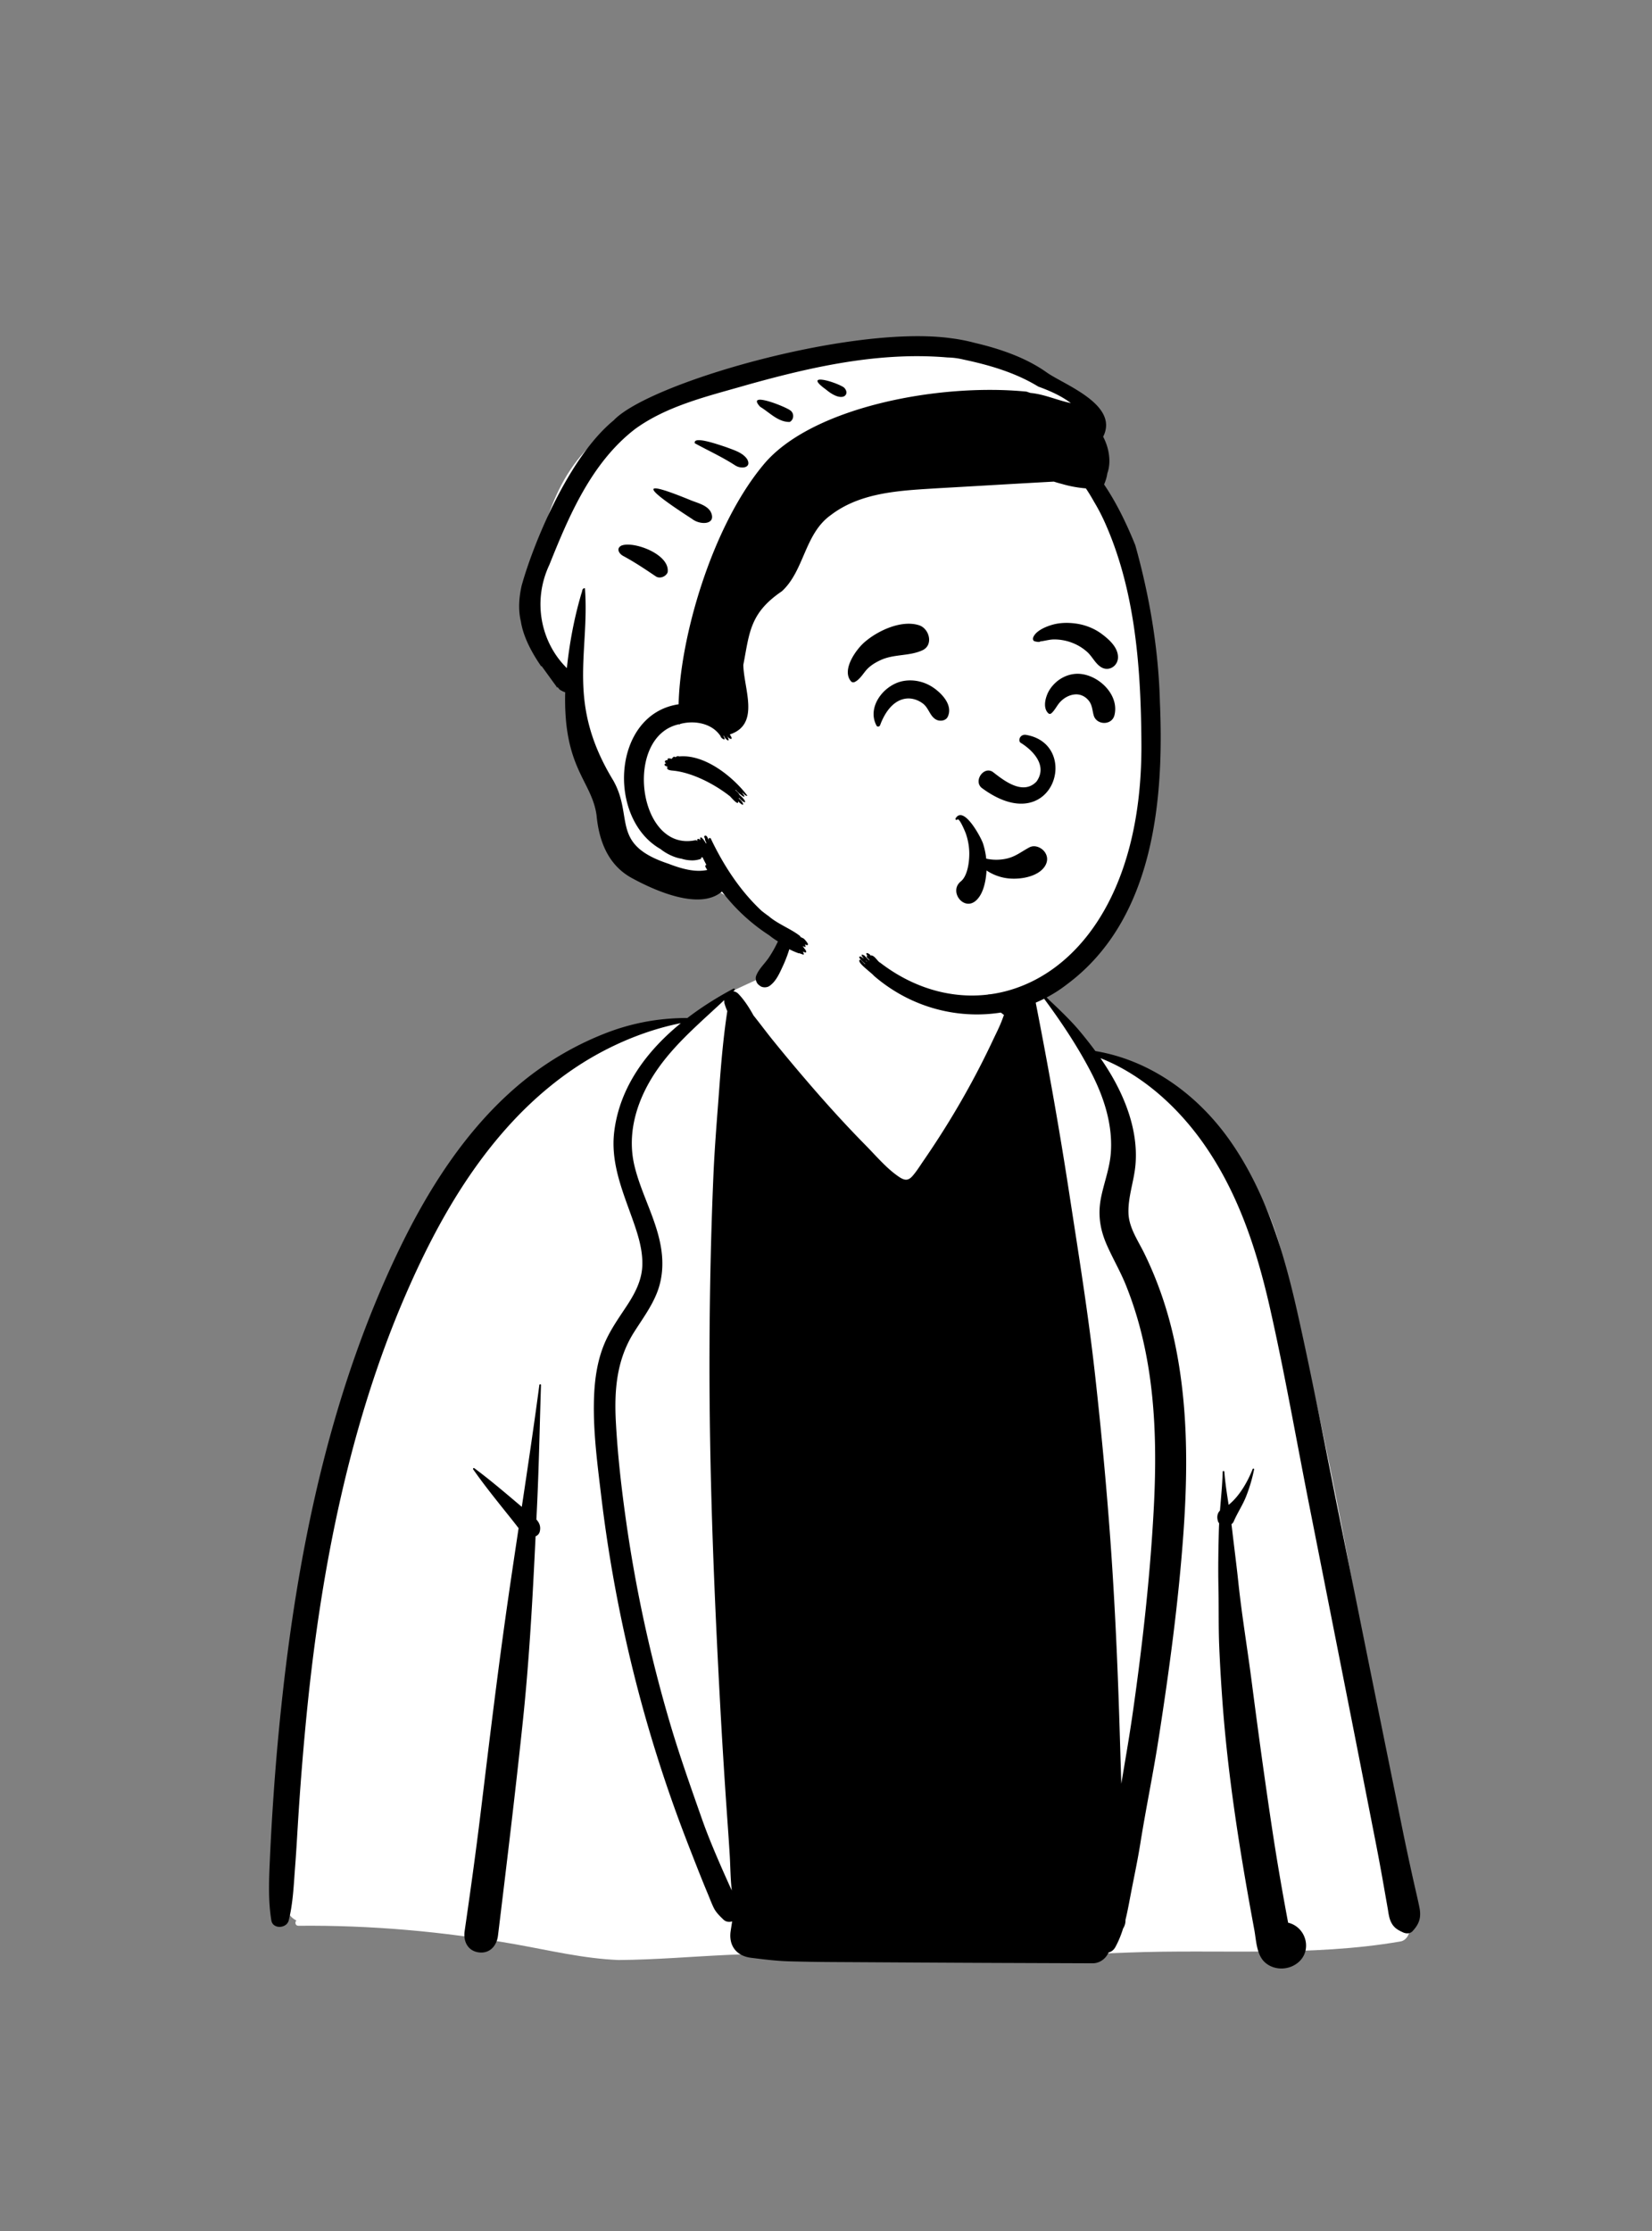
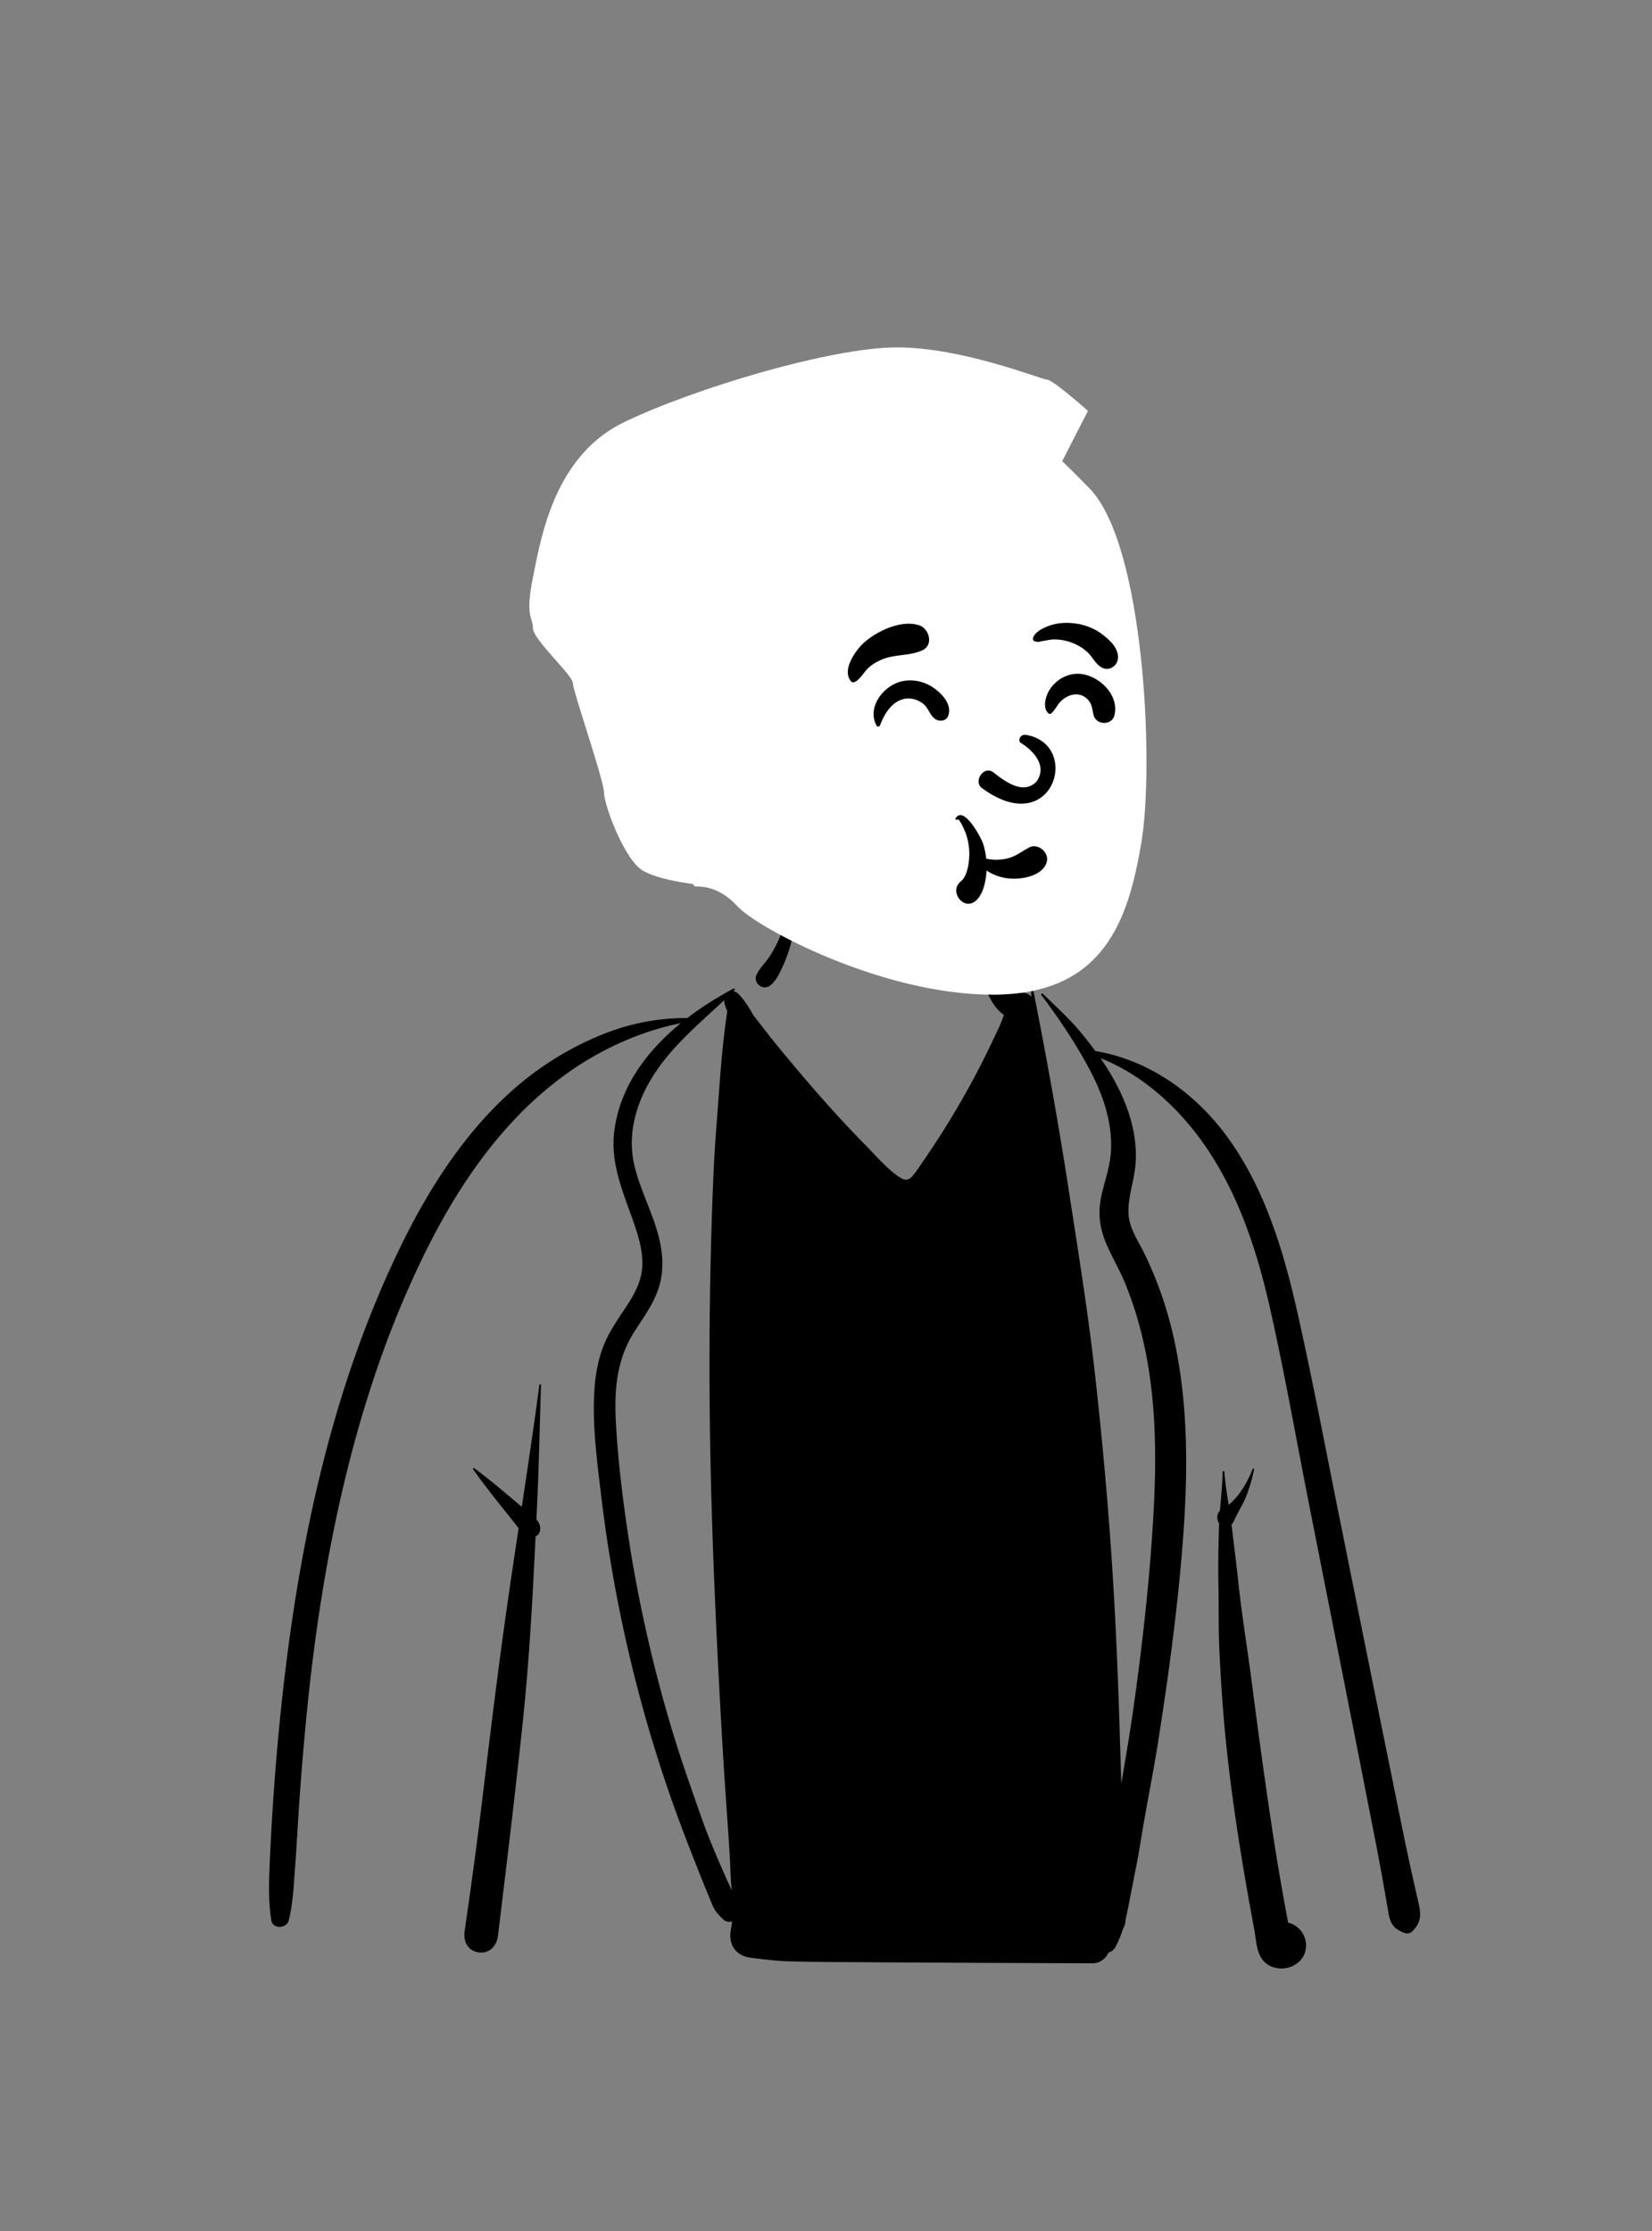
<svg xmlns="http://www.w3.org/2000/svg" width="240" height="324" viewBox="0 0 240 324">
  <rect x="0" y="0" width="240" height="324" fill="#808080" stroke="none" />
  <title>peep-73</title>
  <g fill="none" fill-rule="evenodd">
-     <path fill="#fff" d="M186.455 183.12c-2.932-13.898-13.333-24.684-27.32-30.056-2.689-1.522-5.295-8.05-8.909-9.245-.579-.191.335 1.334 0 1.425-1.195.325-2.534.359-3.853-.815-2.358-2.096-3.098-8.222-4.532-10.99-7.561-14.602-26.44-8.889-28.97 7.253-1.763 1.15-4.257 2.163-6.176 3.09-1.977.953-3.716 3.265-5.753 4.09-1.818.738-4.813.216-6.644.859-8.424 2.956-15.56 6.686-21.153 14.244-1.179 1.594-2.507 3.553-3.58 5.164-5.53 6.368-9.37 13.506-12.908 21.163-9.897 22.478-12.589 47.365-15.004 71.583.055 4.237-2.756 15.987 1.401 18.019-.248.257-.158.775.303.77 10.54-.106 21.057.838 31.434 2.672 5.007.886 9.987 2.1 15.087 2.3 10.587-.074 21.135-1.849 31.708-.17 12.71 0 28.158-.37 42.298-.914 13.215-.508 26.501.64 39.553-1.608 1.033-.164 1.537-1.424 1.32-2.328-1.53-5.581-2.282-11.326-3.141-17.04.17-3.664-.135-7.49-1.49-10.902-3.54-23.041-8.08-45.932-13.67-68.564" />
    <path fill="#000" d="M182.19 213.406a23 23 0 0 1-1.189 3.993c-.5 1.238-1.255 2.348-1.774 3.572a.9.9 0 0 1-.322.384l.043.333.04.333c.259 2.246.55 4.486.803 6.732l.122 1.124c.497 4.69 1.28 9.356 1.889 14.033.596 4.58 1.202 9.16 1.85 13.734.67 4.715 1.353 9.424 2.15 14.12q.503 2.975 1.052 5.946l.282 1.515c2.907.7 3.702 4.753.742 6.25-1.344.676-3.07.513-4.177-.55-1.15-1.107-1.198-3.105-1.465-4.605l-.258-1.395c-1.925-10.483-3.595-21.088-4.376-31.72-.2-2.745-.37-5.492-.48-8.242-.104-2.587-.054-5.173-.094-7.76l-.014-.705c-.06-2.758-.01-5.512.062-8.27q.013-.504.04-1.01a.9.9 0 0 1-.196-.38l-.039-.174c-.095-.446.013-.968.355-1.287.148-1.879.343-3.756.395-5.633.005-.154.226-.15.24 0 .124 1.598.373 3.2.622 4.8 1.604-1.289 2.79-3.415 3.488-5.195.051-.129.24-.082.21.057m-37.939-74.695c.266 1.217.792 2.31 1.498 3.327.336.486.718.938 1.177 1.316.393.323.84.535 1.259.816a1.93 1.93 0 0 1 1.671.583l-.067-.655c-.022-.211.33-.253.37-.049 1.848 9.326 3.533 18.657 4.992 28.05l.64 4.147.602 3.894c1 6.49 1.966 12.975 2.693 19.511.97 8.723 1.785 17.469 2.381 26.227.598 8.82.966 17.646 1.228 26.482q.1 3.34.203 6.68l.45-2.662c.451-2.664.893-5.33 1.271-8.006 1.359-9.576 2.445-19.22 2.975-28.879.486-8.838.323-17.852-1.924-26.463a53 53 0 0 0-2.096-6.377c-.812-2.02-1.919-3.893-2.791-5.883-1.014-2.317-1.319-4.502-.797-6.996.457-2.173 1.257-4.216 1.4-6.453.27-4.15-1.08-8.17-2.988-11.803a65 65 0 0 0-1.587-2.84c-1.675-2.829-3.564-5.556-5.525-8.17-.105-.14.119-.293.233-.18 1.787 1.768 3.741 3.505 5.35 5.434a61 61 0 0 1 2.266 2.88c7.927 1.324 14.738 6.263 19.394 12.786 5.284 7.401 7.957 16.31 9.934 25.083 2.2 9.75 4.054 19.588 6.03 29.386 2.045 10.138 4.08 20.277 6.137 30.413q1.534 7.548 3.065 15.1.777 3.82 1.63 7.631c.291 1.302.604 2.602.874 3.908.304 1.473.021 2.415-.976 3.498-.368.401-.949.395-1.405.181l-.143-.067-.138-.066c-.564-.278-1.007-.566-1.358-1.183-.387-.679-.448-1.431-.581-2.186q-.367-2.082-.733-4.167a338 338 0 0 0-1.17-6.227l-2.033-10.361q-.812-4.144-1.631-8.286-2.926-14.812-5.854-29.619c-1.875-9.48-3.533-19.024-5.667-28.448l-.12-.53-.124-.531c-1.908-8.124-4.574-15.983-9.41-22.868-3.723-5.294-8.893-10.022-14.982-12.415q.645.927 1.234 1.89c2.468 4.033 4.27 8.82 3.847 13.622-.207 2.346-1.098 4.651-1.014 7.016.078 2.101 1.378 3.946 2.276 5.774 2.038 4.143 3.513 8.545 4.464 13.062 1.908 9.069 1.901 18.4 1.244 27.606-.714 10.008-2.07 20.013-3.615 29.923-.792 5.083-1.846 10.124-2.653 15.199-.4 2.502-.943 4.998-1.418 7.488l-.226 1.19c-.127.66-.259 1.317-.41 1.968l-.095.39v.07a2.15 2.15 0 0 1-.346 1.194c-.29.928-.649 1.833-1.126 2.701-.245.444-.6.693-.987.784-.389.89-1.27 1.575-2.322 1.57l-13.836-.052c-8.036-.032-16.073-.085-24.11-.13-2.028-.01-4.054-.048-6.08-.1-1.9-.053-3.72-.282-5.598-.518-2.122-.267-3.27-1.77-2.954-3.89.07-.466.146-.931.218-1.396-.423.14-.926.074-1.266-.258l-.319-.312c-.442-.438-.837-.867-1.117-1.45-.29-.6-.525-1.235-.78-1.848a196 196 0 0 1-1.61-3.971c-1.046-2.659-2.091-5.328-3.063-8.015a206 206 0 0 1-5.109-16.18 209 209 0 0 1-5.755-29.695l-.288-2.388-.083-.706c-.457-3.883-.841-7.827-.66-11.703.112-2.426.488-4.871 1.395-7.137.836-2.09 2.127-3.878 3.355-5.747l.14-.215.141-.221c1.074-1.697 1.928-3.471 1.97-5.532.044-2.092-.565-4.127-1.246-6.085l-.17-.483-.114-.32c-1.448-4.046-3.097-8.035-2.553-12.438.803-6.484 4.732-11.711 9.676-15.742-4.397.871-8.748 2.591-12.59 4.773-4.535 2.578-8.62 5.981-12.141 9.821-6.655 7.258-11.406 15.966-15.296 24.956-4.071 9.41-7.09 19.27-9.365 29.258-2.288 10.045-3.82 20.251-4.866 30.498a433 433 0 0 0-1.271 15.327c-.174 2.62-.305 5.245-.508 7.862-.202 2.614-.293 5.269-.931 7.813-.298 1.186-2.307 1.307-2.523 0-.478-2.917-.344-5.933-.21-8.887l.011-.268c.132-2.942.303-5.882.505-8.822a352 352 0 0 1 1.69-17.99c2.534-20.996 7.205-41.881 16.368-61.047 4.314-9.026 9.851-17.797 17.554-24.315a44.9 44.9 0 0 1 12.257-7.368c3.985-1.604 8.033-2.363 12.267-2.36 2.123-1.628 4.403-3.046 6.68-4.258.137-.073.28.104.167.218q-.088.087-.175.171c.257.017.523.138.762.39.837.876 1.543 1.973 2.174 3.112.961 1.201 1.878 2.441 2.838 3.63a258 258 0 0 0 4.698 5.636c2.672 3.126 5.431 6.192 8.308 9.135l.48.49c1.492 1.511 3.003 3.32 4.767 4.516l.094.063c.744.485 1.272.573 1.907-.151.577-.66 1.057-1.425 1.55-2.152l.115-.167c2.52-3.662 4.857-7.46 6.971-11.37q1.446-2.671 2.751-5.41l.26-.548c.473-1.006.987-1.993 1.377-3.03q.137-.364.266-.726c-1.33-.873-2.361-2.762-2.735-4.242-.389-1.536-.193-3.113.5-4.518.131-.265.57-.2.634.082m-65.66 62.439c-.184 5.842-.295 11.69-.57 17.527l-.095 1.993c.429.478.68 1.03.48 1.786a.96.96 0 0 1-.597.65l-.09 1.852c-.407 8.337-.885 16.656-1.758 24.972-1.092 10.407-2.356 20.797-3.617 31.185-.18 1.47-1.202 2.637-2.793 2.422-1.61-.218-2.262-1.62-2.051-3.08.83-5.73 1.629-11.464 2.328-17.212l.796-6.55c1-8.187 2.021-16.373 3.2-24.534.491-3.41 1.003-6.82 1.516-10.229l-.18-.232c-.733-.953-1.491-1.885-2.241-2.824-1.441-1.809-2.863-3.604-4.183-5.497-.066-.095.067-.235.162-.163 1.85 1.368 3.603 2.83 5.365 4.316l1.542 1.306c.887-5.89 1.766-11.783 2.55-17.688.019-.148.24-.159.237 0m26.622-55.906c-1.113 1.05-2.252 2.077-3.374 3.121l-.41.385-.41.386c-1.972 1.87-3.861 3.818-5.435 6.054-2.89 4.106-4.612 9.113-3.41 14.127.997 4.152 3.285 7.917 3.9 12.173.308 2.133.158 4.276-.645 6.29-.82 2.054-2.13 3.815-3.306 5.669-2.556 4.028-2.905 8.45-2.651 13.116.266 4.874.826 9.75 1.517 14.579a206 206 0 0 0 6.297 28.953c1.397 4.749 3.047 9.396 4.688 14.063.818 2.323 1.77 4.59 2.753 6.848q.778 1.78 1.587 3.548c-.199-1.665-.199-3.375-.296-5.03-.14-2.371-.317-4.738-.48-7.107q-.496-7.214-.891-14.434c-.936-17.161-1.625-34.338-1.574-51.527.025-8.595.2-17.191.57-25.778.174-4.044.51-8.084.813-12.122l.064-.866c.269-3.624.59-7.257 1.14-10.85a8 8 0 0 1-.41-1.125l-.037-.144.028.005a1.2 1.2 0 0 1-.028-.334m9.63-14.77c.023-.099.164-.09.19 0 .627 2.114.405 4.439-.135 6.565a19 19 0 0 1-1.207 3.348l-.175.377c-.429.918-.912 1.864-1.747 2.436-.349.239-.972.254-1.32 0l-.179-.135-.086-.07c-.325-.273-.486-.875-.336-1.272.387-1.025 1.264-1.778 1.87-2.69a17.6 17.6 0 0 0 1.407-2.558c.851-1.926 1.234-3.97 1.718-6" />
    <path fill="#fff" d="M130.31 50.45c9.459 0 20.808 4.588 21.773 4.68l.026.001q.76 0 5.95 4.536l-3.747 7.311.304.29c1.45 1.391 2.69 2.66 3.667 3.66 7.985 8.165 9.42 40.225 7.538 51.405s-5.367 22.12-21.592 22.12-34.275-9.759-37.056-12.798q-2.78-3.04-6.247-2.912l-.282-.359-.34-.048q-4.797-.695-6.875-1.87c-2.704-1.532-5.677-9.58-5.677-11.353 0-1.755-4.44-14.523-4.529-15.874V99.2c0-1.13-5.8-6.321-5.8-7.97s-1.17-1.55 0-7.36l.34-1.707c1.243-6.187 3.678-16.431 12.962-20.883 10.201-4.892 30.03-10.83 39.585-10.83" />
-     <path fill="#000" d="M89.15 61.051c5.088-5.402 33.973-13.759 48.586-11.987l.439.057q1.748.221 3.45.676c3.666.856 7.453 2.154 10.482 4.32 2.53 1.772 10.508 4.667 8.156 9.304.872 1.652 1.197 3.694.608 5.321-.074.563-.247 1.08-.469 1.617 1.863 2.75 3.338 5.86 4.532 8.818 2.086 7.444 3.384 15.19 3.574 22.785.633 14.43-.949 31.665-13.511 40.996-7.59 5.913-19.477 6.111-28.005-1.22-.484-.572-2.76-2.119-2-2.39q.34.358.695.7a.14.14 0 0 1-.009-.079l-.222-.201c-.42-.388-.962-.95-.344-.84q.042.045.086.09c.131.079.23.147.307.207l.04.032-.012-.013c-.357-.38-.57-.767-.037-.52l.07.034q.355.374.723.721a.14.14 0 0 1 .015-.084l-.229-.221c-.223-.219-.189-.22-.08-.397-.474-.664.411-.27.473-.01.554-.131 1.04.909 1.397 1.036 15.633 12.023 38.32 1.354 37.953-32.15l-.005-.655c-.108-10.714-1.01-21.725-5.439-31.423a28 28 0 0 0-1.442-2.722 26 26 0 0 0-1.177-1.927 17.4 17.4 0 0 1-3.484-.645c-.393-.1-.782-.21-1.17-.338-5.68.31-11.231.647-16.926.966l-1.779.111c-4.824.31-9.813.807-13.706 3.792-3.82 2.718-3.837 8.077-7.107 11.06-4.663 3.166-4.697 6.02-5.594 10.686.066 3.517 2.504 8.627-1.97 10.107.755 1.076-.297.56-.38.182q-.012.003-.023.004c.673 1.25-.316.463-.403.061a.4.4 0 0 1-.159-.105c.678 1.095-.417.328-.353.128-1.309-2.013-4.003-2.325-5.903-1.792-.023.072-.107.078-.16.04-8.076 1.751-5.992 18.477 2.284 16.86.354-.073.346.098.416.114-.191-.502.348-.298.342-.192l.033-.002c.026-.002.015-.005.035.002-.185-1.027.855.46.773.522a.3.3 0 0 1 .1-.034l-.036-.098c-.173-.46-.158-.269-.157-.532-.13-.326-.14-.183-.109-.395.456-.354.59.718.743.797-.26-.364-.054-.661.192-.464 1.864 3.923 4.272 7.608 7.384 10.511.34.269.685.533 1.041.782 1.324 1.153 3.354 1.895 4.593 2.917a.13.13 0 0 1-.02.059l.028.026.028.027.431.207a2.3 2.3 0 0 1 .343.361q.161.188.283.408c.04.178-.049.252-.218.176q-.111-.04-.222-.083l.011.015c.024.037.188.417 0 .355l-.023-.008q-.156-.059-.309-.12c.12.15.23.312.328.45a.7.7 0 0 1 .192.378q-.008.12-.129.103-.183-.06-.363-.127l.034.066c.085.168.206.449-.009.355a7 7 0 0 1-.539-.194c-.015.03-.044.04-.103.012q-.848-.3-1.631-.735c-.459-.334-.921-.662-1.382-.994q-.65-.389-1.25-.875a27.2 27.2 0 0 1-6.867-6.361c-3.103 2.688-9.308.12-13.146-1.985-3.395-1.88-4.73-5.359-5.074-9.109-.717-5.048-4.841-6.776-4.554-17.853q-.01.002-.022.002a2 2 0 0 1-.433-.18 2.2 2.2 0 0 1-.4-.245l-.153-.213a1.3 1.3 0 0 1-.207-.137l-.029.036c-.09.11-.03-.055-.024-.087l-.268-.365c-.635-.867-1.332-1.84-1.9-2.62l-.018.032q-.022.037-.013.049c-1.351-1.942-2.622-4.287-2.975-6.558-.417-1.75-.254-3.552.11-5.172 1.559-5.674 6.665-18.513 13.37-24.016m36.665 78.465-.085-.076.075.094a.6.6 0 0 0 .144.135.1.1 0 0 1-.003-.046 3 3 0 0 1-.131-.107m11.857-87.601c-9.91-.853-19.658 1.331-29.114 3.975l-.653.188c-5.377 1.535-11.063 2.916-15.607 6.201-6.349 4.865-9.627 12.604-12.488 19.749-2.499 5.308-1.221 11.295 2.543 15.001.392-3.683 1.06-7.259 2.104-10.806.217-.554.053-.736.522-.808.709 9.559-2.783 16.621 4.128 27.95 2.998 5.346-.473 9.257 7.995 12.07l.229.087c1.764.666 3.69 1.192 5.418.82l-.155-.252c-.158-.26-.205-.386.024-.497l-.023-.04q-.279-.526-.537-1.065c-.07.023-.139.04-.211.06.047.086.053.173-.078.202a3.7 3.7 0 0 1-1.433.194l-.105-.008a4.8 4.8 0 0 1-1.213-.228q-.155-.025-.308-.055c-1.003-.222-2.064-.788-2.75-1.348-7.83-4.449-7.02-19.592 2.63-21.024.197-9.534 4.73-25.62 12.254-34.705 6.8-8.357 25.365-11.979 38.281-10.702l.565.19c1.993.176 3.892 1.065 5.886 1.477-1.432-1.073-3.056-1.788-4.73-2.396-3.333-2.04-7.154-3.143-10.846-3.922a10.7 10.7 0 0 0-2.328-.308M98.148 109.94c.519-.282.46-.01.579-.089 3.732-.305 7.756 2.964 9.843 5.69-.165.17-.61-.336-.69-.417a.1.1 0 0 1-.035.023l.058.083c.846 1.213-.83-.215-.988-.51a.13.13 0 0 1-.086.017c.133.13.539.47.608.713l.108.09c1.014.868.93 1.522-.222.288.028.057.038.11.02.152l.039.027c.566.396 1.032 1.5-.152.366.123.828-1.173-.772-1.215-.76-2.243-1.762-5.546-3.475-8.36-3.706l-.096-.01c-.517-.067-.76-.22-.58-.558-.635-.151-.486-.465-.185-.454-.449-.296-.045-.578.215-.468-.179-.495.539-.165.604-.234.373-.575.473-.095.535-.243m-7.823-30.72c1.792-.657 7.087 1.31 6.664 3.914-.253.598-1.084.94-1.668.603l-.762-.512c-1.327-.89-2.524-1.669-3.948-2.444-.776-.385-1.11-1.202-.286-1.561m10.198-3.87-.692-.45c-3.736-2.447-9.017-6.153.35-2.319 1.067.458 2.485.73 3.068 1.746.915 1.875-1.493 2-2.726 1.023m.42-10.975c-.3-1.138 3.43.197 4.517.55l.165.062c1.057.394 2.267.759 2.9 1.67.74 1.26-.759 1.522-1.687.953-1.903-1.244-3.989-2.183-5.895-3.235m9.486-5.302c-2.1-2.294 3.52-.096 4.362.514l.024.018c.628.442.5 1.395-.09 1.675-1.679.031-2.914-1.369-4.296-2.207m9.555-2.513c-3.338-2.4 1.06-1.259 2.586-.318 1.041.918-.03 2.469-2.586.318" />
    <path fill="#000" d="M138.834 118.84c1.182-1.944 3.701 2.82 3.97 3.64.236.725.393 1.468.472 2.22a6.9 6.9 0 0 0 2.807.026c1.395-.268 2.248-1.018 3.46-1.663.838-.445 1.894.077 2.33.816.512.869.186 1.771-.488 2.42-1.278 1.228-3.793 1.51-5.46 1.184a7.1 7.1 0 0 1-2.606-1.067q-.006.146-.016.292l-.015.168c-.128 1.363-.503 3.077-1.56 3.963-1.736 1.455-3.878-1.342-2.192-2.795l.053-.044c1.048-.847 1.276-3.12 1.22-4.372a9 9 0 0 0-.444-2.423l-.053-.155c-.077-.22-.924-2.306-1.23-2.04l-.014.015c-.127.15-.33-.025-.234-.184m9.437-10.974c1.595.97 4.026 3.232 2.31 5.637-2.02 2.121-4.93-.31-6.363-1.41-1.329-.852-2.822 1.34-1.589 2.335 10.357 7.67 14.56-6.308 6.449-7.702-.894-.154-1.225.84-.807 1.14M131.235 98.9c1.56-.276 3.156.111 4.446 1.024l.098.07c1.243.91 2.634 2.507 1.92 4.074-.286.63-1.143.728-1.687.443-.906-.475-1.07-1.644-1.878-2.291-.663-.53-1.555-.852-2.408-.774-2.006.182-3.239 2.16-3.862 3.865-.08.218-.4.303-.525.069-1.468-2.746 1.131-5.989 3.896-6.48m24.974-1.036c2.987-.246 6.483 2.851 5.696 6.005-.377 1.513-2.62 1.47-3.02 0-.22-.809-.197-1.524-.78-2.196-.48-.555-1.162-.877-1.896-.827-.809.054-1.555.459-2.122 1.027-.511.513-.818 1.264-1.348 1.718-.13.112-.305.119-.434 0-.913-.842-.365-2.594.214-3.473.828-1.257 2.176-2.129 3.69-2.254m-30.662-4.557c1.916-1.697 5.398-3.335 7.981-2.5 1.486.48 2.133 2.874.475 3.633-1.92.879-4.134.521-6.088 1.432-.821.383-1.593.861-2.165 1.563-.45.552-.908 1.28-1.559 1.599-.171.084-.403.086-.54-.07-1.427-1.615.65-4.554 1.896-5.657m27.369-2.585c1.184-.332 2.498-.325 3.7-.116 1.203.208 2.424.707 3.406 1.434l.114.085c1.072.808 2.35 1.984 2.282 3.415-.057 1.195-1.314 2.004-2.4 1.377-.884-.51-1.3-1.534-2.049-2.215a7 7 0 0 0-2.118-1.317 7.3 7.3 0 0 0-2.646-.522c-.71-.012-1.426.221-2.123.296.057.118-.494.063-.81-.042-.234-.1-.236-.395-.154-.588.402-.951 1.866-1.545 2.798-1.807" />
  </g>
</svg>